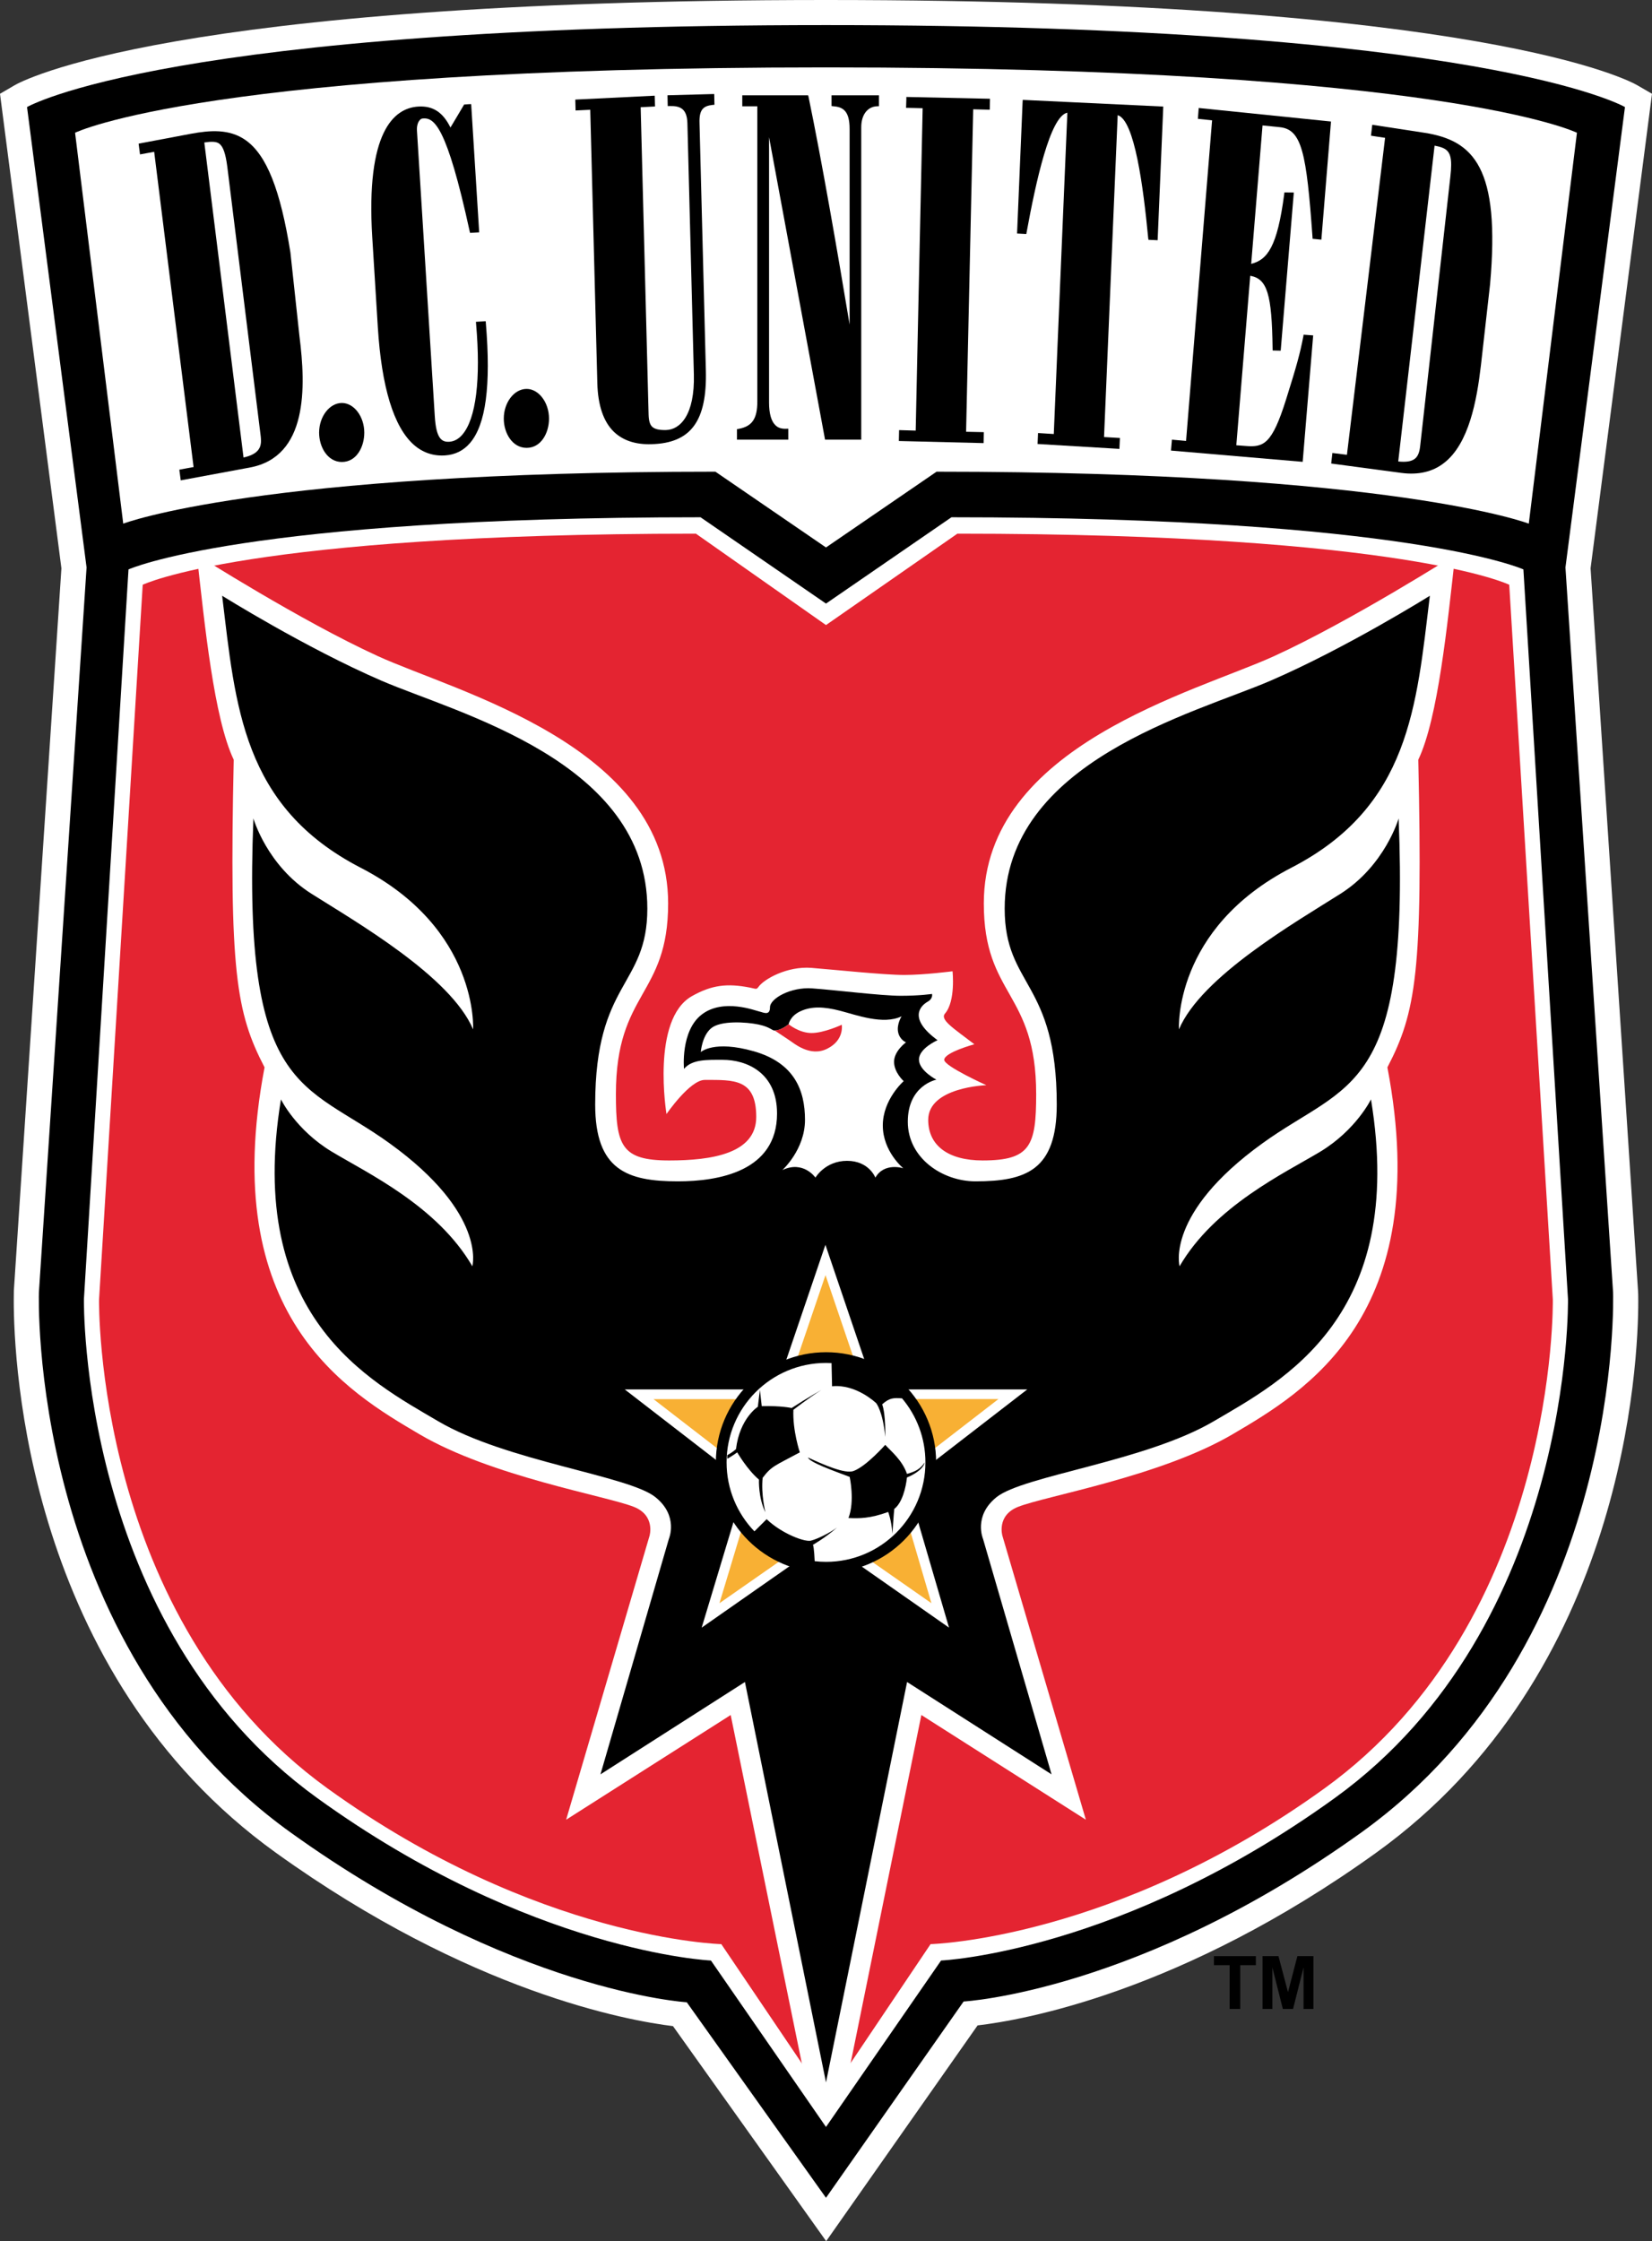
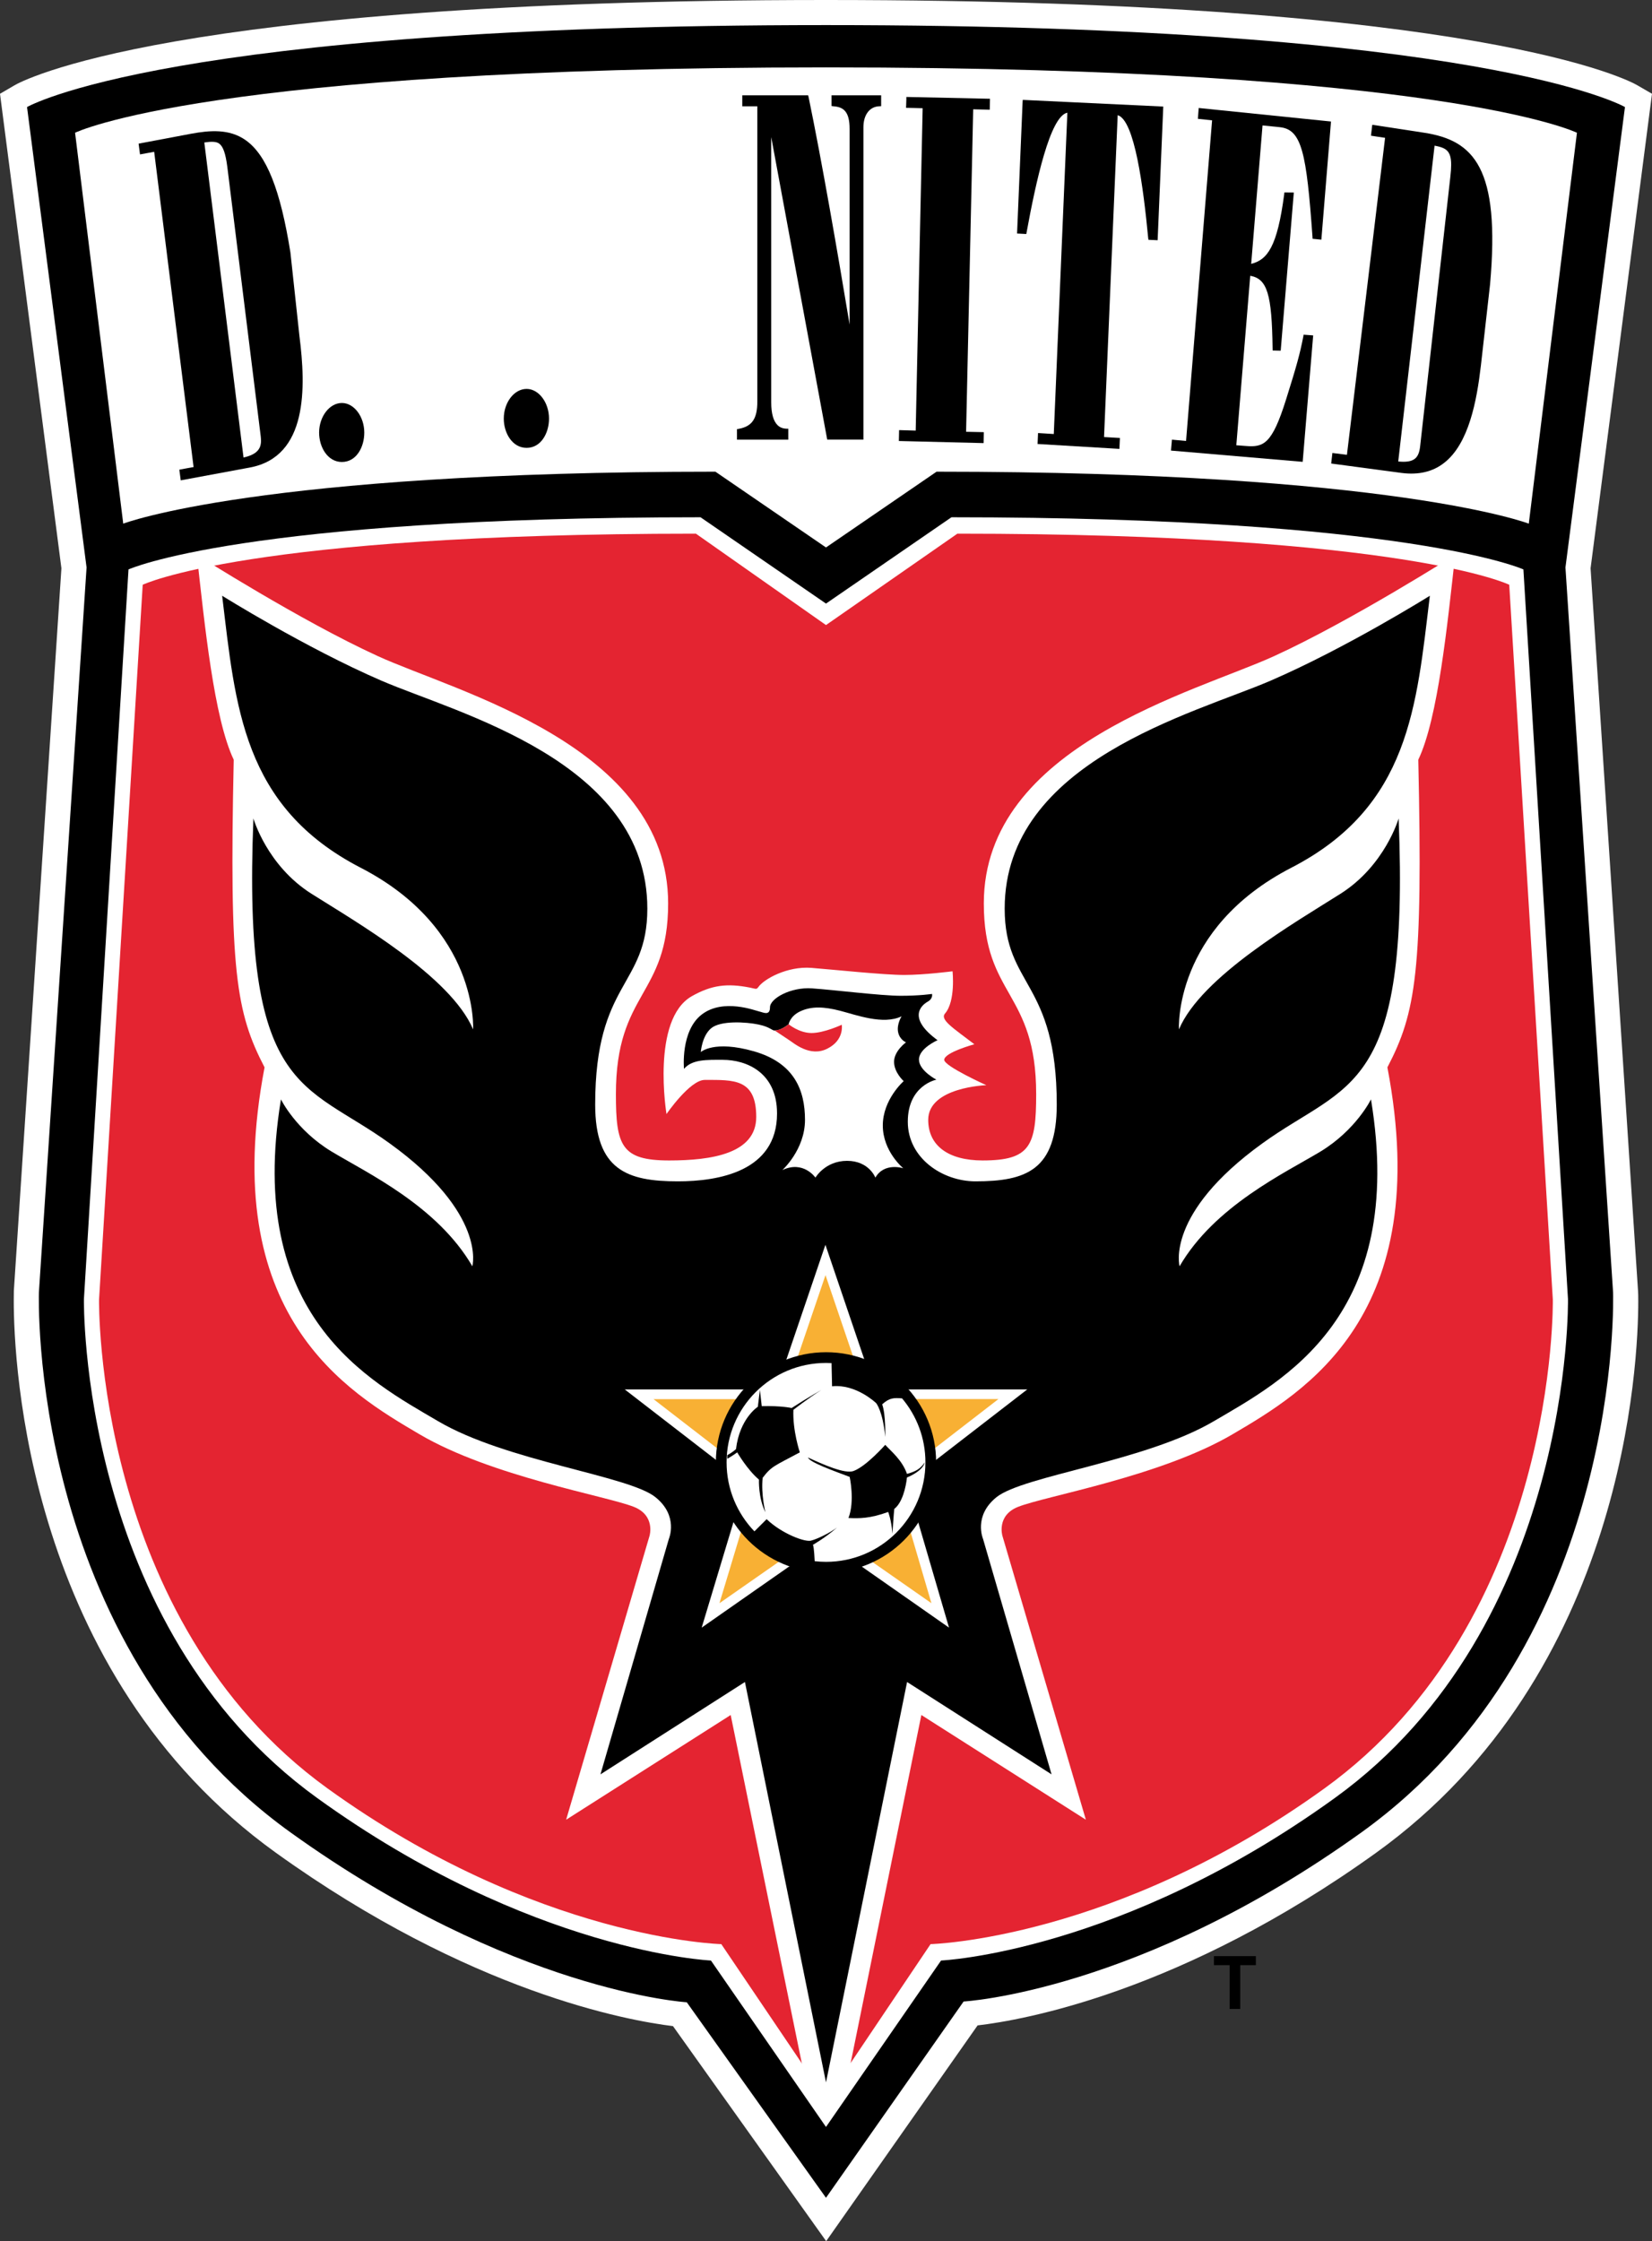
<svg xmlns="http://www.w3.org/2000/svg" version="1.0" id="Ebene_1" x="0px" y="0px" width="361.332px" height="490px" viewBox="0 0 361.332 490" enable-background="new 0 0 361.332 490" xml:space="preserve">
  <rect x="0" y="0" width="361.332" height="490" fill="#333333" stroke="none" />
  <path fill="#FFFFFF" d="M347.898,124.252c0.146-1.042,13.433-103.749,13.433-103.749l-3.15-1.825  C356.888,17.885,324.631,0,180.663,0C36.679,0,4.427,17.885,3.128,18.678L0,20.504c0,0,13.292,102.706,13.433,103.749  C13.359,125.31,3.029,282.212,3.029,282.212c0,0.271-0.02,1.021-0.02,2.169c0,13.349,2.769,81.514,57.36,120.717  c42.556,30.576,77.159,36.709,86.832,37.889c2.607,3.671,33.504,47.014,33.504,47.014s30.499-43.427,33.117-47.171  c9.771-1.137,44.596-7.165,87.146-37.732c54.649-39.255,57.359-107.514,57.359-120.613c0-1.106-0.019-1.846-0.041-2.107  C358.286,282.222,348.546,134.066,347.898,124.252z" />
  <path d="M180.663,480.521l30.103-42.917c0,0,38.474-2.105,86.989-36.959c57.663-41.414,55.065-118.068,55.065-118.068  l-10.419-158.507l13.017-100.661c0,0-30.63-17.923-174.755-17.923c-144.141,0-174.75,17.923-174.75,17.923l13.021,100.661  L8.509,282.576c0,0-2.596,76.654,55.05,118.068c48.538,34.854,86.656,37.128,86.656,37.128L180.663,480.521" />
  <path fill="#FFFFFF" d="M180.663,465.033l25.17-36.387c0,0,39.36-1.763,86.145-35.553c52.197-37.692,50.978-109.058,50.978-109.058  l-9.752-159.539c0,0-25.018-11.404-125.096-11.404l-27.444,18.873l-27.44-18.873c-100.098,0-125.118,11.404-125.118,11.404  l-9.75,159.539c0,0-1.195,71.366,50.993,109.058c46.79,33.79,86.15,35.553,86.15,35.553L180.663,465.033" />
  <path fill="#E42431" d="M180.705,459.006l22.833-33.947c0,0,40.341-0.971,86.188-34.073  c51.124-36.918,49.914-106.856,49.914-106.856l-9.533-156.28c0,0-22.654-11.169-120.706-11.169l-28.738,19.982l-28.45-19.982  c-98.04,0-120.999,11.169-120.999,11.169l-9.548,156.28c0,0-1.184,69.938,49.934,106.856c45.863,33.103,86.166,34.073,86.166,34.073  L180.705,459.006" />
  <path fill="#FFFFFF" d="M175.513,451.788l-15.695-76.821l-35.991,22.892l18.241-62.063c0,0,1.344-4.442-3.426-6.34  c-6.174-2.431-31.162-6.633-46.894-15.874c-15.732-9.24-44.225-25.905-33.884-80.215c-6.226-11.993-7.744-20.988-6.742-67.262  c-4.323-9.053-6.363-29.582-8.072-44.808c0,0,22.803,14.491,39.578,22.146c17.088,7.832,63.508,19.565,63.508,54.075  c0,20.372-11.425,19.179-11.425,41.711c0,11.237,1.184,14.491,11.64,14.491c9.24,0,19.054-1.471,19.054-9.512  c0-8.405-4.901-8.098-11.259-8.098c-3.253,0-8.369,7.462-8.369,7.462s-3.4-20.67,5.533-25.766c4.365-2.466,7.748-2.852,12.708-1.882  c1.377,0.282,1.429,0.47,1.877-0.157c1.219-1.7,6.268-4.563,11.577-4.156c4.87,0.386,15.831,1.548,20.294,1.548  c4.422,0,10.575-0.802,10.575-0.802s0.708,6.508-1.638,9.229c-1.189,1.367,1.856,3.233,6.415,6.727c0,0-6.591,1.794-6.591,3.405  c0,1.403,9.208,5.543,9.208,5.543s-12.713,0.417-12.713,7.582c0,5.622,4.379,8.875,11.91,8.875c10.461,0,11.703-3.254,11.703-14.491  c0-22.532-11.452-21.339-11.452-41.711c0-34.51,46.419-46.243,63.513-54.075c16.77-7.655,39.59-22.146,39.59-22.146  c-1.711,15.226-3.745,35.755-8.074,44.808c1.023,46.274-0.5,55.27-6.757,67.262c10.366,54.311-18.125,70.976-33.863,80.215  c-15.757,9.241-40.746,13.443-46.92,15.874c-4.767,1.898-3.42,6.34-3.42,6.34l18.25,62.063l-35.98-22.892l-15.664,77.071  l-5.095,7.292L175.513,451.788" />
  <path fill="#FFFFFF" d="M180.663,119.695l24.19-16.567c100.078,0,129.529,11.363,129.529,11.363l10.533-85.466  c0,0-28.887-14.288-164.251-14.288C45.298,14.737,16.42,29.024,16.42,29.024l10.534,85.466c0,0,29.431-11.363,129.519-11.363  L180.663,119.695" />
  <path d="M63.518,55.18c-2.201-13.725-5.21-21.296-9.783-24.529c-3.587-2.535-7.869-2.159-11.973-1.403l-11.446,2.159l0.308,2.352  c0,0,2.404-0.448,3.098-0.568c0.12,0.939,8.489,68.07,8.619,68.926c-0.651,0.105-3.118,0.574-3.118,0.574l0.308,2.331l15.091-2.8  c12.739-2.347,12.301-17.526,10.873-28.727L63.518,55.18z M57.088,96.37c0,1.762-0.886,2.998-3.822,3.661  c-0.131-1.032-8.479-67.972-8.578-68.879c1.528-0.224,2.576-0.245,3.27,0.255c0.855,0.652,1.376,2.144,1.751,4.996l7.316,58.971  C57.058,95.728,57.088,96.062,57.088,96.37z" />
  <path d="M74.777,88.105c-2.702,0-4.98,2.977-4.98,6.492c0,3.149,1.861,6.409,4.98,6.409c3.201,0,4.901-3.291,4.901-6.409  C79.678,91.082,77.436,88.105,74.777,88.105z" />
-   <path d="M106.236,70.235l-2.138,0.12l0.036,0.469c1.054,12.156-0.021,20.749-3.014,24.211c-0.824,0.96-1.773,1.476-2.842,1.549  c-1.742,0.104-2.884-0.782-3.181-5.585l-3.9-62.465c-0.052-0.735,0.109-1.731,0.6-2.253c0.182-0.245,0.448-0.385,0.761-0.385  c2.399-0.162,5.137,1.611,10.163,24.639l0.089,0.385l1.998-0.12l-1.752-28.033l-0.469,0.01l-1.069,0.073  c0,0-2.352,3.983-2.994,5.032c-1.632-3.311-3.812-4.782-7.045-4.584c-5.371,0.333-11.482,5.58-10.058,28.592l1.215,19.617  c0.824,13.188,3.483,21.838,7.869,25.739c1.945,1.705,4.229,2.487,6.805,2.326c2.211-0.136,4.057-1.043,5.47-2.69  c3.489-4.025,4.621-12.577,3.489-26.208L106.236,70.235z" />
  <path d="M115.184,85.029c-2.722,0-4.996,2.967-4.996,6.493c0,3.148,1.856,6.398,4.996,6.398c3.186,0,4.901-3.291,4.901-6.398  C120.085,87.995,117.822,85.029,115.184,85.029z" />
-   <path d="M155.748,20.567l-9.751,0.266l0.052,2.362l0.458-0.011c2.243-0.052,3.759,0.564,3.844,3.76l1.413,54.915  c0.224,8.865-3.003,12.077-6.06,12.16c-1.512,0.042-2.487-0.188-3.061-0.715c-0.505-0.5-0.75-1.303-0.783-2.764  c0,0-1.601-62.485-1.731-67.1c0.663-0.022,3.145-0.162,3.145-0.162l-0.079-2.357l-17.364,0.854l0.062,2.379  c0,0,2.535-0.125,3.208-0.157c0.021,0.928,1.549,59.779,1.549,59.779c0.125,4.871,1.355,8.468,3.671,10.679  c1.965,1.851,4.698,2.769,8.16,2.66c8.631-0.224,12.188-5.037,11.906-16.124L153,26.865c-0.094-3.019,0.929-3.703,2.852-3.926  l0.417-0.032l-0.052-2.34H155.748z" />
-   <path d="M181.879,20.842v2.342l0.427,0.053c2.102,0.151,3.524,1.058,3.524,4.932c0,0,0,35.329,0,42.796  c-2.637-15.873-6.111-35.949-8.974-49.747l-0.094-0.375h-14.408v2.395c0-0.011,2.618,0,3.291,0c0,0.896,0,64.555,0,64.555  c0,3.76-1.143,5.428-4.067,5.971l-0.386,0.068v2.293h11.227v-2.393l-0.475,0.011c-1.012,0.041-1.763-0.204-2.326-0.757  c-0.938-0.885-1.408-2.585-1.408-5c0,0,0-51.557,0-58.001c1.173,6.398,12.249,66.141,12.249,66.141h7.916V27.809  c0-2.691,1.355-4.49,3.441-4.573l0.437-0.022v-2.373h-0.458H181.879z" />
+   <path d="M181.879,20.842v2.342l0.427,0.053c2.102,0.151,3.524,1.058,3.524,4.932c0,0,0,35.329,0,42.796  c-2.637-15.873-6.111-35.949-8.974-49.747l-0.094-0.375h-14.408v2.395c0-0.011,2.618,0,3.291,0c0,0.896,0,64.555,0,64.555  c0,3.76-1.143,5.428-4.067,5.971l-0.386,0.068v2.293h11.227v-2.393c-1.012,0.041-1.763-0.204-2.326-0.757  c-0.938-0.885-1.408-2.585-1.408-5c0,0,0-51.557,0-58.001c1.173,6.398,12.249,66.141,12.249,66.141h7.916V27.809  c0-2.691,1.355-4.49,3.441-4.573l0.437-0.022v-2.373h-0.458H181.879z" />
  <path d="M198.241,21.666l-0.063,1.914c0,0,2.931,0.051,3.629,0.083c-0.011,0.887-1.522,69.578-1.522,70.484  c-0.699-0.031-3.63-0.109-3.63-0.109l-0.051,2.383l18.533,0.459l0.042-2.394c0,0-3.151-0.062-3.871-0.083  c0.022-0.885,1.534-69.618,1.555-70.505c0.688,0.009,3.619,0.088,3.619,0.088l0.052-2.393l-18.292-0.396V21.666z" />
  <path d="M223.667,22.297l-1.21,28.758l2.023,0.109l0.073-0.407c2.014-10.992,5.143-25.405,8.907-26.115  c-0.053,1.169-2.931,69.343-2.972,70.251c-0.709-0.032-3.442-0.213-3.442-0.213l-0.104,2.393l17.897,1.069l0.114-2.382  c0,0-2.765-0.172-3.473-0.204c0.051-0.875,2.941-69.171,2.984-70.375c3.701,1.079,5.609,15.722,6.674,26.871l0.062,0.38l2.003,0.09  l1.231-29.224l-30.735-1.46L223.667,22.297z" />
  <path d="M262.151,24.08l-0.146,1.898c0,0,2.46,0.25,3.108,0.334c-0.064,0.866-5.612,69.191-5.694,70.099  c-0.647-0.052-3.089-0.287-3.089-0.287l-0.207,2.389l28.805,2.46l2.295-27.642l-2.097-0.157l-0.062,0.402  c-0.743,3.818-1.452,6.388-3.785,13.808c-3.046,9.688-4.86,10.471-8.866,10.117c0,0-1.294-0.104-2.002-0.151  c0.063-0.897,2.962-36.043,3.045-37.054c3.724,0.662,4.735,4.004,4.891,15.909l0.01,0.427l1.764,0.042l2.867-34.577l-2.065-0.021  l-0.041,0.427c-1.512,11.425-3.65,14.31-7.216,15.186c0.103-1.215,2.418-29.379,2.481-30.265c0.731,0.083,3.796,0.386,3.796,0.386  c4.785,0.5,5.819,5.574,7.133,24.018l0.021,0.381l1.918,0.193l2.107-25.833l-28.93-2.957L262.151,24.08z" />
  <path d="M311.521,29.024l-11.377-1.742l-0.053,0.47l-0.23,1.913c0,0,2.442,0.387,3.089,0.47c-0.105,0.876-8.22,68.416-8.345,69.301  c-0.657-0.088-3.18-0.396-3.18-0.396l-0.262,2.305l15.405,2.059c3.681,0.475,6.809-0.245,9.291-2.196  c5.423-4.207,7.155-13.604,8.051-21.316l2.002-17.719C328.188,36.668,322.347,30.703,311.521,29.024z M317.403,36.022  c0,0.745-0.062,1.632-0.187,2.701l-6.613,58.992c-0.157,1.272-0.52,2.123-1.167,2.608c-0.729,0.573-1.919,0.745-3.609,0.573  c0.094-0.917,7.822-68.06,7.948-69.051C316.225,32.314,317.403,32.893,317.403,36.022z" />
  <path d="M213.355,258.286c-7.185,0-14.798-5.047-14.798-13.036s6.257-9.193,6.257-9.193s-3.817-1.967-3.817-4.401  c0-2.456,4.066-4.229,4.066-4.229c-6.59-4.818-3.649-7.582-2.148-8.426c1.21-0.673,0.939-1.689,0.939-1.689  s-2.628,0.406-6.853,0.406c-4.244,0-14.736-1.304-19.382-1.621c-4.646-0.33-9.204,2.2-9.204,4.145c0,1.96-1.527,1.074-2.351,0.908  c-0.813-0.162-7.827-2.952-12.547,0.641c-4.714,3.587-3.911,11.905-3.911,11.905c1.795-2.128,5.084-1.977,8.469-1.977  c5.225,0,11.883,2.779,11.883,11.738c0,12.702-12.884,14.83-21.696,14.83c-11.065,0-18.08-2.461-18.08-16.786  c0-27.037,11.405-25.734,11.405-42.842c0-32.242-41.524-42.666-58.148-49.83c-16.619-7.18-34.849-18.574-34.849-18.574  c2.916,24.107,4.401,46.091,30.287,59.461c25.896,13.349,24.598,35.339,24.598,35.339c-4.892-11.567-25.577-23.472-35.35-29.645  c-9.772-6.185-12.697-16.468-12.697-16.468c-2.436,60.448,11.086,57.517,29.806,71.044c21.301,15.361,18.079,26.865,18.079,26.865  c-7.661-13.183-22.97-20.369-30.777-25.072c-7.842-4.745-11.085-11.409-11.085-11.409c-7.816,47.546,19.382,61.552,34.364,70.355  c14.986,8.813,41.716,11.889,47.556,16.623c5.116,4.11,2.925,9.116,2.925,9.116l-14.96,51.478l31.6-20.191l17.73,87.541  L198.4,367.75l31.601,20.191l-14.987-51.478c0,0-2.17-5.005,2.931-9.116c5.892-4.734,32.57-7.81,47.557-16.623  c14.985-8.803,42.207-22.809,34.363-70.355c0,0-3.244,6.665-11.054,11.409c-7.822,4.703-23.131,11.889-30.809,25.072  c0,0-3.2-11.503,18.106-26.865c18.721-13.527,32.266-10.596,29.805-71.044c0,0-2.951,10.283-12.713,16.468  c-9.75,6.173-30.442,18.078-35.333,29.645c0,0-1.303-21.99,24.582-35.339c25.925-13.37,27.366-35.354,30.295-59.461  c0,0-18.229,11.394-34.853,18.574c-16.612,7.165-58.142,17.588-58.142,49.83c0,17.108,11.389,15.805,11.389,42.842  C231.138,255.825,224.42,258.286,213.355,258.286" />
  <path fill="#FFFFFF" d="M197.201,222.202c0,0-1.094,1.71-0.771,3.421c0.333,1.72,1.731,2.273,1.731,2.273s-2.609,1.877-2.609,4.25  c0,2.352,2.107,4.229,2.107,4.229s-4.568,3.995-4.568,9.689c0,5.715,4.484,9.365,4.484,9.365s-4.148-1.376-6.111,2.045  c0,0-1.375-3.672-6.188-3.672c-4.805,0-6.922,3.672-6.922,3.672s-2.617-3.838-7.237-1.648c0,0,4.954-4.464,4.954-10.982  c0-6.503-2.353-12.453-11.149-14.981c-8.813-2.519-11.639,0.162-11.639,0.162s0.234-3.505,2.253-5.205  c2.059-1.731,7.592-1.398,10.356-0.824c2.769,0.579,3.014,1.466,3.676,1.293c0,0,1.09,0.088,2.926-1.346  c0,0,0.286-1.825,2.639-2.873c2.367-1.08,5.105-0.991,8.593-0.083C187.23,221.874,193.155,224.157,197.201,222.202" />
  <path fill="#E42431" d="M172.666,227.448c0.971,0.621,4.505,3.739,8.275,1.835c3.782-1.877,3.172-5.231,3.172-5.231  s-3.875,1.805-6.603,1.805c-2.723,0-5.017-1.914-5.017-1.914s-1.539,1.324-3.056,1.356  C169.438,225.3,171.701,226.817,172.666,227.448" />
  <polyline fill="#FFFFFF" points="180.538,272.157 191.273,303.778 224.689,303.778 198.305,324.156 207.574,355.861   180.538,336.952 153.474,355.861 163.032,324.156 136.642,303.778 169.78,303.778 180.538,272.157 " />
  <polyline fill="#F8B034" points="180.556,278.79 189.759,305.885 218.387,305.885 195.758,323.365 203.725,350.522 180.556,334.346   157.362,350.522 165.549,323.365 142.943,305.906 171.327,305.906 180.556,278.79 " />
  <path d="M180.688,295.644c-13.321,0-24.114,10.784-24.114,24.091s10.793,24.091,24.114,24.091c13.303,0,24.068-10.784,24.068-24.091  S193.991,295.644,180.688,295.644z" />
  <path fill="#FFFFFF" d="M180.675,341.479c-0.84,0-1.667-0.054-2.482-0.145c-0.005-0.121-0.13-3.069-0.383-3.584  c0,0,2.672-1.496,5.272-3.78c-1.726,1.287-4.418,2.533-5.541,2.823c-1.208,0.557-6.55-1.451-9.861-4.648  c0,0-1.904,1.896-2.672,2.667c-3.767-3.911-6.087-9.228-6.087-15.088c0-11.993,9.729-21.734,21.754-21.734  c0.403,0,0.804,0.013,1.201,0.034l0.117,5.067c5.288-0.534,9.647,3.691,9.647,3.691s1.459,1.721,1.982,7.395  c0,0,0.145-4.892-0.668-7.134c1.598-1.442,2.516-1.449,4.35-1.306c3.186,3.781,5.108,8.66,5.108,13.986  C202.411,331.738,192.68,341.479,180.675,341.479z" />
  <path d="M173.534,308.242c0,0,3.181-2.504,6.159-4.37c0,0-3.181,1.793-6.544,3.973c0,0-2.243-0.522-6.535-0.407l-0.407-3.566  l-0.448,3.701c0,0-3.973,2.515-4.777,9.252c0,0-0.767,0.74-1.908,1.325v0.792c0,0,1.387-0.792,2.174-1.397  c0,0,2.19,3.786,4.755,5.955c0,0-0.182,3.953,1.408,7.145c0,0-0.991-3.974-0.6-7.541c1.966-2.576,2.565-2.576,8.13-5.559  C174.942,317.545,173.342,312.799,173.534,308.242z" />
  <path d="M198.376,322.249c-1.043-3.046-3.565-5.027-4.755-6.352c0,0-4.089,4.63-6.862,5.694c-1.862,0.792-6.863-1.46-10.044-2.931  c0.407,1.074,5.277,2.784,9.126,4.245c0,0,1.177,5.277-0.262,8.989c2.356,0.115,4.746,0.115,8.688-1.324  c0,0,0.667,1.574,0.939,4.746c0,0,0.271-4.485,0.396-5.413c1.731-1.325,2.525-4.62,2.774-6.872c0,0,3.443-1.316,3.879-3.296  C201.38,321.069,200.369,321.715,198.376,322.249z" />
  <polyline points="271.267,439.231 268.95,439.231 268.95,429.657 265.52,429.657 265.52,427.685 274.686,427.685 274.686,429.657   271.267,429.657 271.267,439.231 " />
-   <polyline points="278.295,439.231 276.146,439.231 276.146,427.685 279.63,427.685 281.716,435.56 283.77,427.685 287.274,427.685   287.274,439.231 285.116,439.231 285.116,430.159 282.822,439.231 280.589,439.231 278.295,430.159 278.295,439.231 " />
</svg>